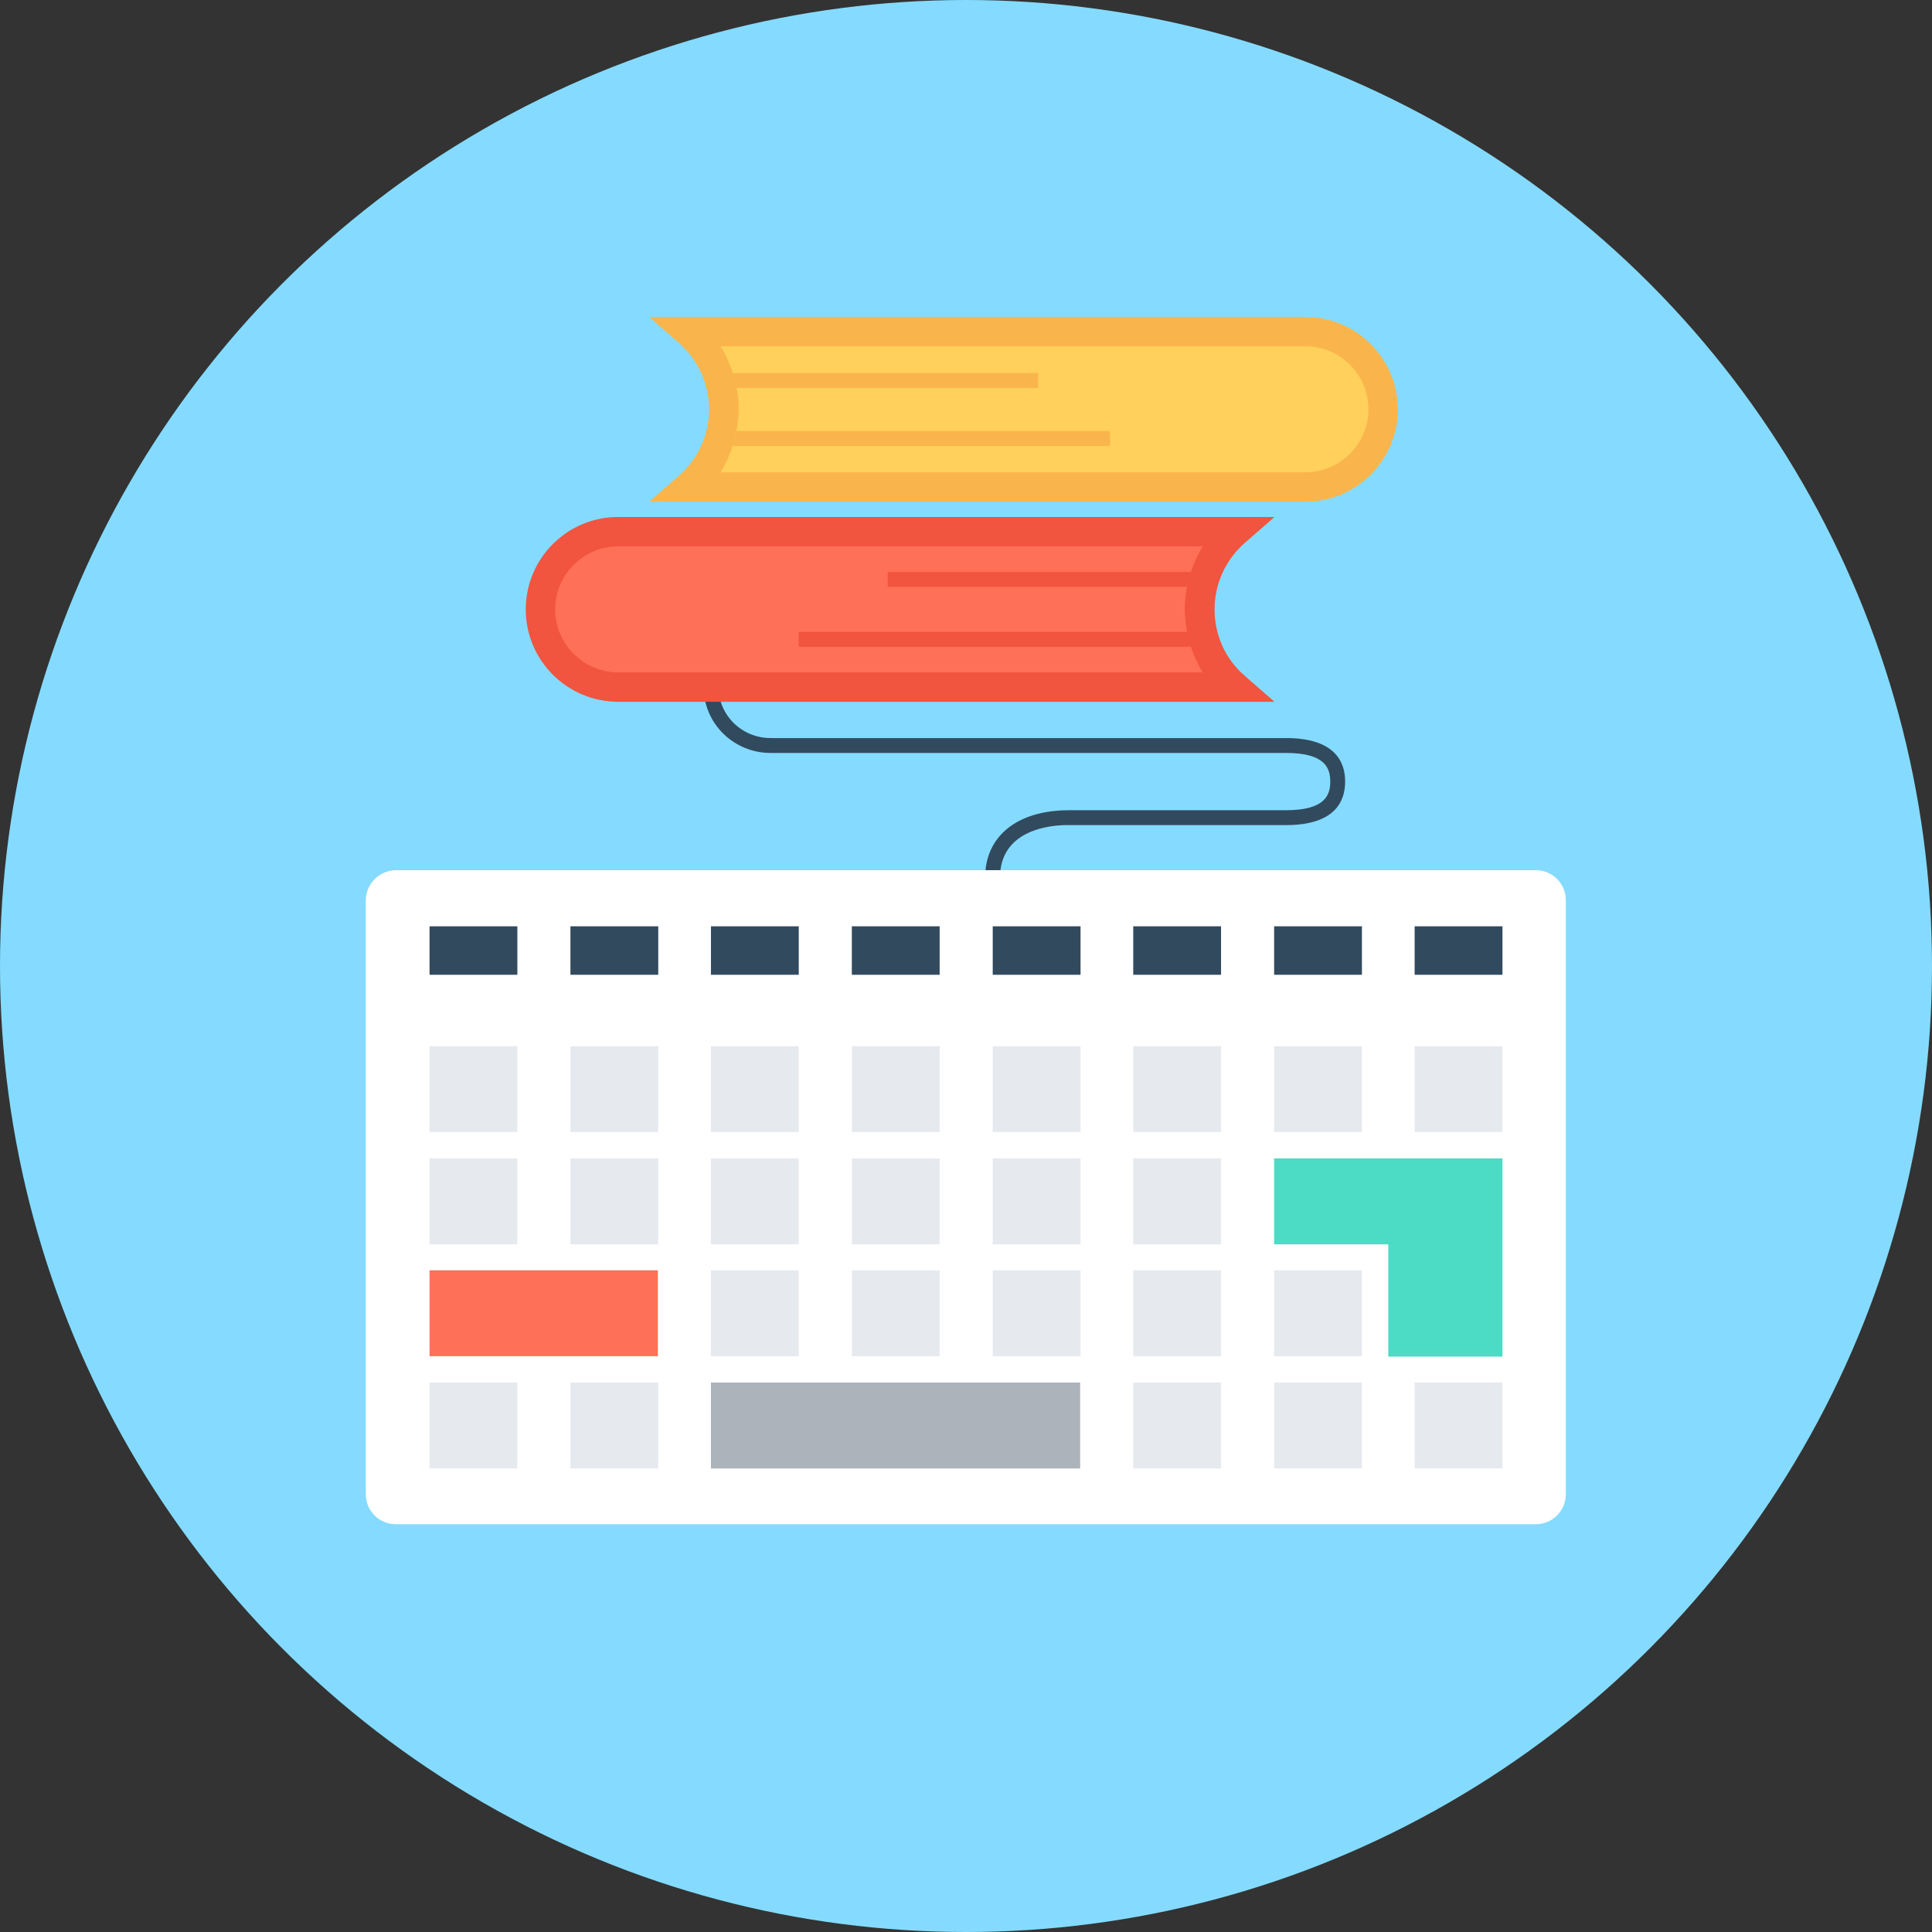
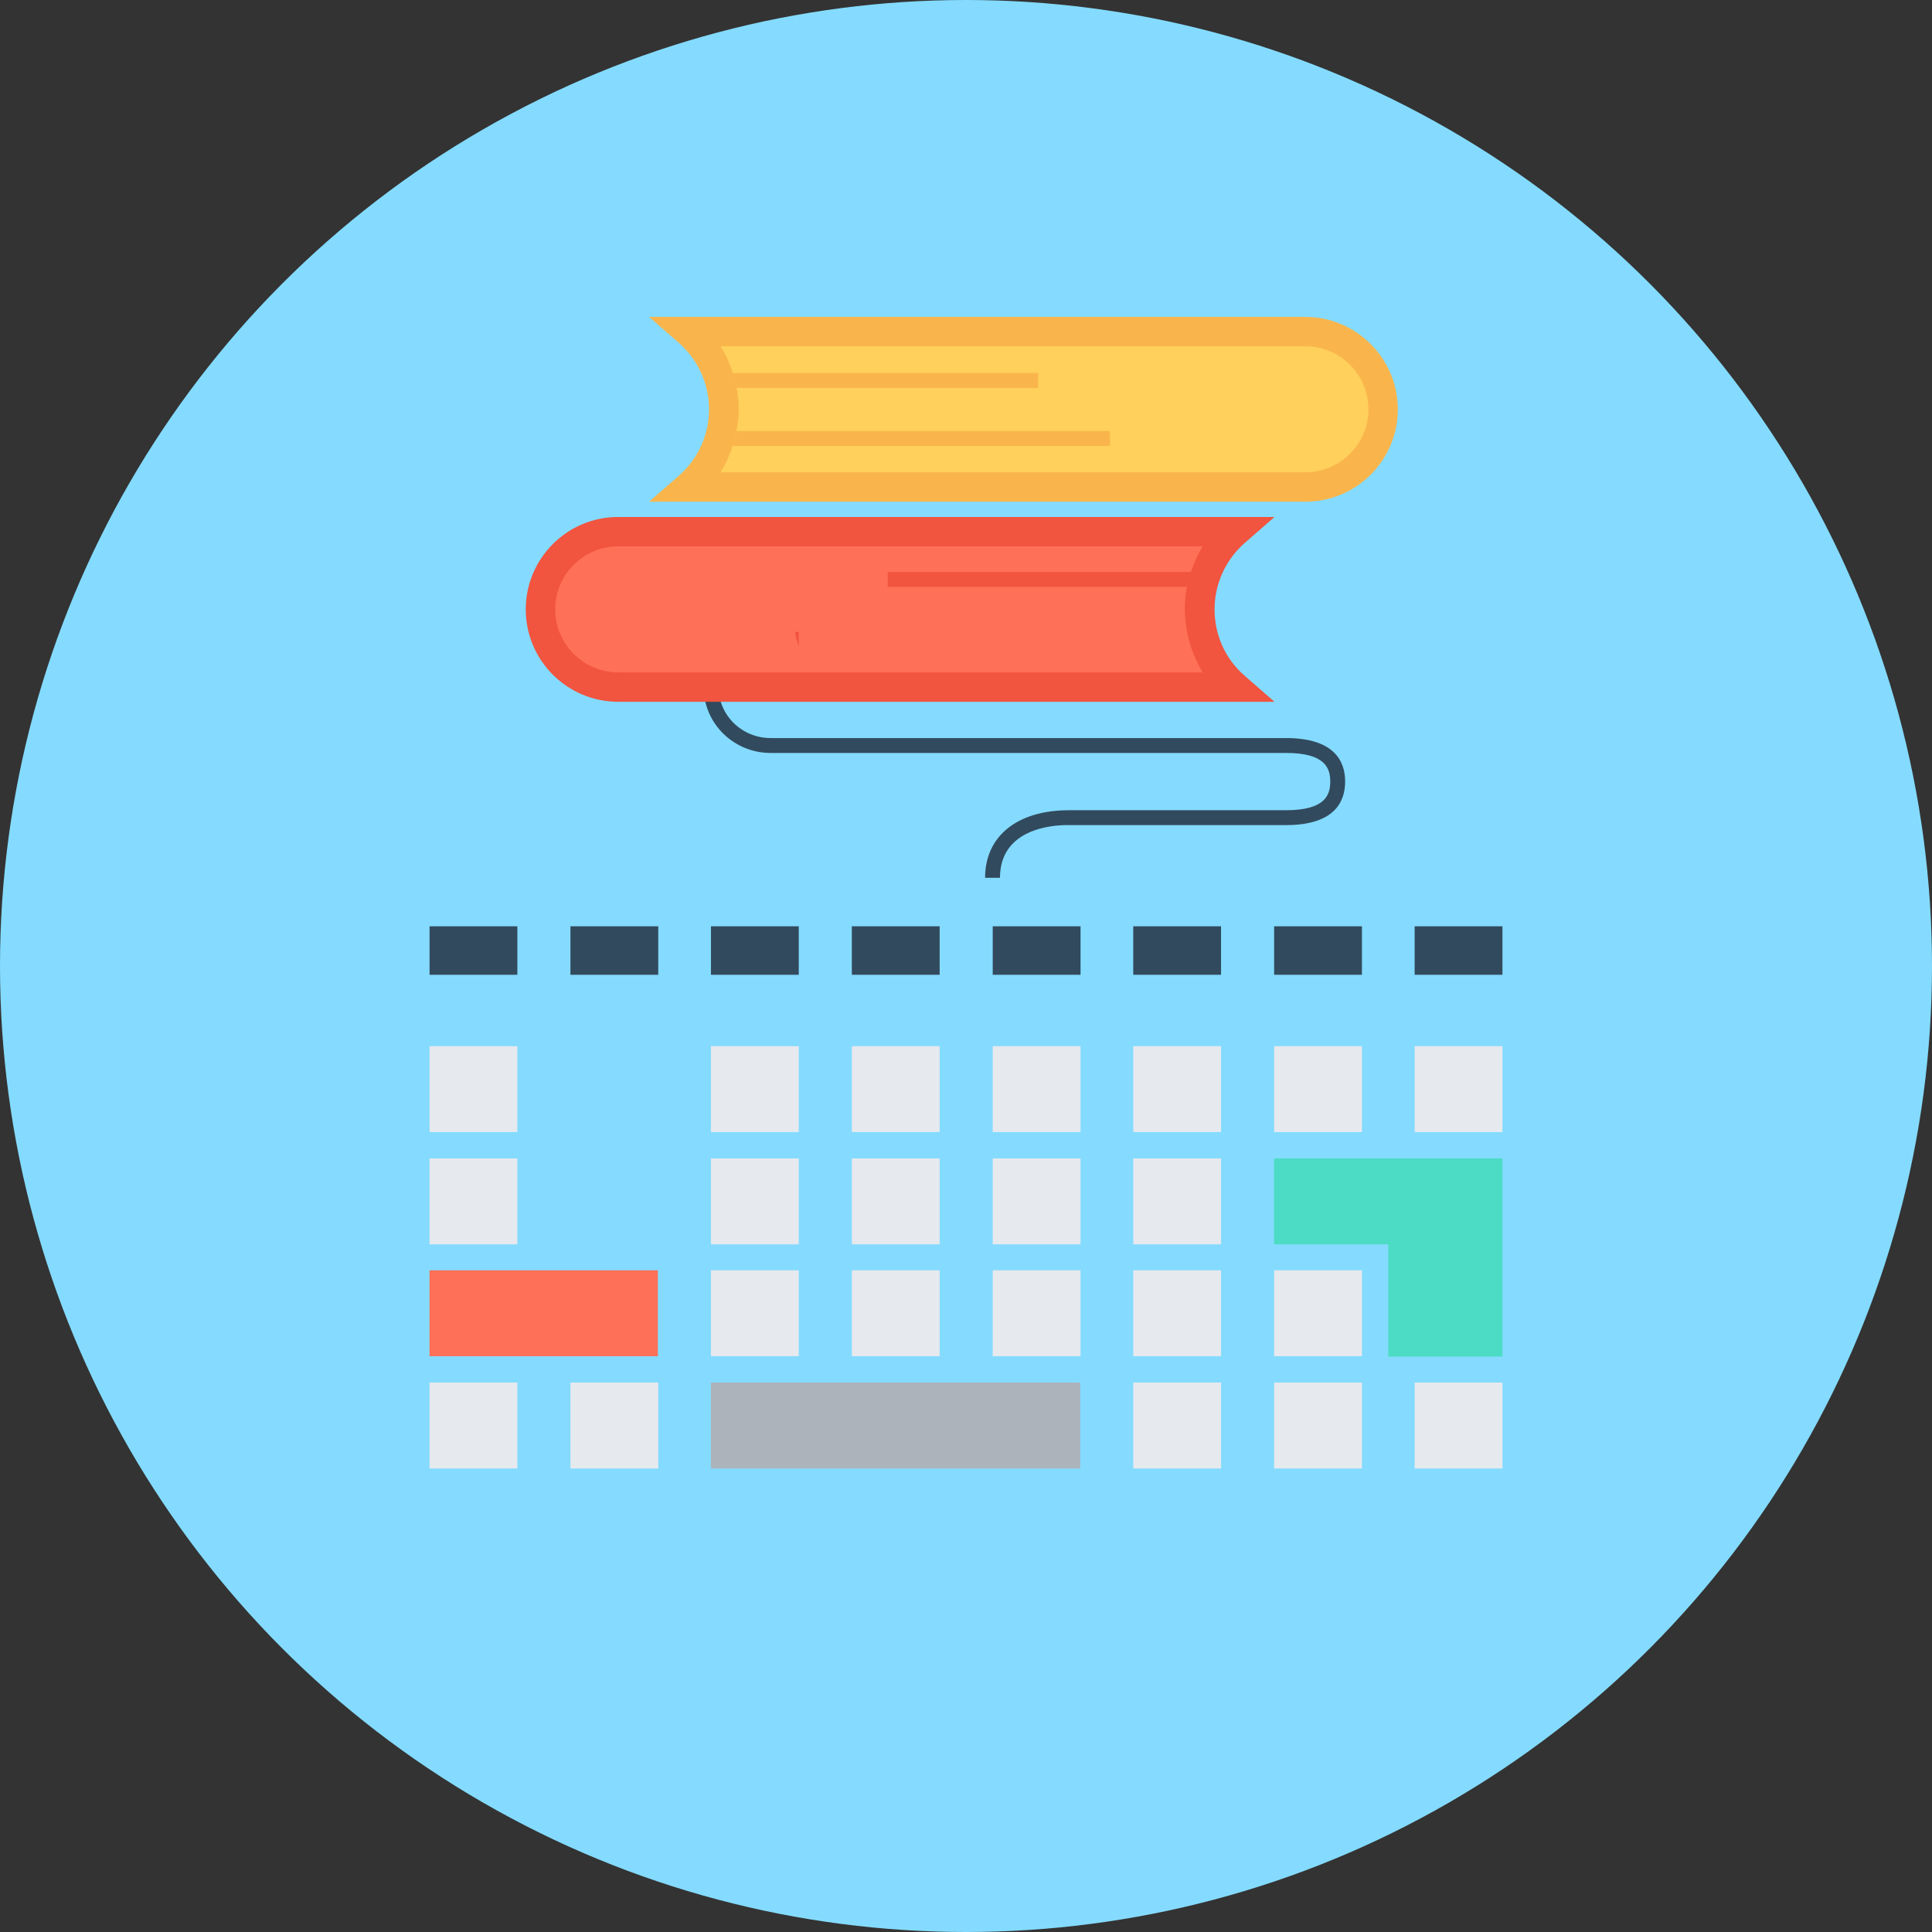
<svg xmlns="http://www.w3.org/2000/svg" version="1.1" id="Layer_1" viewBox="0 0 506 506" xml:space="preserve">
  <rect x="0" y="0" width="506" height="506" fill="#333333" stroke="none" />
  <circle style="fill:#84DBFF;" cx="253" cy="253" r="253" />
  <path style="fill:#324A5E;" d="M261.9,229.9H258c0-10.9,8.4-17.7,22-17.7h56.8c10.3,0,11.6-4,11.6-7.5s-1.3-7.5-11.6-7.5h-135  c-9.6,0-17.5-7.7-17.5-17.2h3.9c0,7.3,6.1,13.3,13.6,13.3h135c12.8,0,15.5,6.2,15.5,11.4s-2.7,11.4-15.5,11.4H280  C275.7,216,261.9,217,261.9,229.9z" />
-   <path style="fill:#FFFFFF;" d="M95.8,235.8v155.5c0,4.4,3.5,7.9,7.9,7.9h298.5c4.4,0,7.9-3.5,7.9-7.9V235.8c0-4.4-3.5-7.9-7.9-7.9  H103.8C99.4,227.9,95.8,231.5,95.8,235.8z" />
  <g>
    <rect x="112.5" y="242.6" style="fill:#324A5E;" width="23" height="12.7" />
    <rect x="149.4" y="242.6" style="fill:#324A5E;" width="23" height="12.7" />
    <rect x="186.2" y="242.6" style="fill:#324A5E;" width="23" height="12.7" />
    <rect x="223.1" y="242.6" style="fill:#324A5E;" width="23" height="12.7" />
    <rect x="260" y="242.6" style="fill:#324A5E;" width="23" height="12.7" />
    <rect x="296.8" y="242.6" style="fill:#324A5E;" width="23" height="12.7" />
    <rect x="333.7" y="242.6" style="fill:#324A5E;" width="23" height="12.7" />
    <rect x="370.5" y="242.6" style="fill:#324A5E;" width="23" height="12.7" />
  </g>
  <g>
    <rect x="112.5" y="274" style="fill:#E6E9EE;" width="23" height="22.5" />
-     <rect x="149.4" y="274" style="fill:#E6E9EE;" width="23" height="22.5" />
    <rect x="186.2" y="274" style="fill:#E6E9EE;" width="23" height="22.5" />
    <rect x="223.1" y="274" style="fill:#E6E9EE;" width="23" height="22.5" />
    <rect x="260" y="274" style="fill:#E6E9EE;" width="23" height="22.5" />
    <rect x="296.8" y="274" style="fill:#E6E9EE;" width="23" height="22.5" />
    <rect x="333.7" y="274" style="fill:#E6E9EE;" width="23" height="22.5" />
    <rect x="370.5" y="274" style="fill:#E6E9EE;" width="23" height="22.5" />
    <rect x="112.5" y="303.4" style="fill:#E6E9EE;" width="23" height="22.5" />
-     <rect x="149.4" y="303.4" style="fill:#E6E9EE;" width="23" height="22.5" />
    <rect x="186.2" y="303.4" style="fill:#E6E9EE;" width="23" height="22.5" />
    <rect x="223.1" y="303.4" style="fill:#E6E9EE;" width="23" height="22.5" />
    <rect x="260" y="303.4" style="fill:#E6E9EE;" width="23" height="22.5" />
    <rect x="296.8" y="303.4" style="fill:#E6E9EE;" width="23" height="22.5" />
  </g>
  <polygon style="fill:#4CDBC4;" points="363.6,303.4 333.7,303.4 333.7,325.9 363.6,325.9 363.6,355.3 393.5,355.3 393.5,325.9   393.5,303.4 " />
  <rect x="112.5" y="332.7" style="fill:#FF7058;" width="59.8" height="22.5" />
  <g>
    <rect x="186.2" y="332.7" style="fill:#E6E9EE;" width="23" height="22.5" />
    <rect x="223.1" y="332.7" style="fill:#E6E9EE;" width="23" height="22.5" />
    <rect x="260" y="332.7" style="fill:#E6E9EE;" width="23" height="22.5" />
    <rect x="296.8" y="332.7" style="fill:#E6E9EE;" width="23" height="22.5" />
    <rect x="333.7" y="332.7" style="fill:#E6E9EE;" width="23" height="22.5" />
    <rect x="112.5" y="362.1" style="fill:#E6E9EE;" width="23" height="22.5" />
    <rect x="149.4" y="362.1" style="fill:#E6E9EE;" width="23" height="22.5" />
  </g>
  <rect x="186.2" y="362.1" style="fill:#ACB3BA;" width="96.7" height="22.5" />
  <g>
    <rect x="296.8" y="362.1" style="fill:#E6E9EE;" width="23" height="22.5" />
    <rect x="333.7" y="362.1" style="fill:#E6E9EE;" width="23" height="22.5" />
    <rect x="370.5" y="362.1" style="fill:#E6E9EE;" width="23" height="22.5" />
  </g>
  <path style="fill:#FF7058;" d="M323.4,180H161.9c-11.2,0-20.4-9.1-20.4-20.4l0,0c0-11.2,9.1-20.4,20.4-20.4h161.5l0,0  C311.1,150,311.1,169.2,323.4,180L323.4,180z" />
  <path style="fill:#FFD05B;" d="M180.3,86.9h161.5c11.2,0,20.4,9.1,20.4,20.4l0,0c0,11.2-9.1,20.4-20.4,20.4H180.3l0,0  C192.6,116.8,192.6,97.7,180.3,86.9L180.3,86.9z" />
  <g>
    <path style="fill:#F1543F;" d="M232.5,149.8v3.9H311c0.3-1.3,0.6-2.6,1-3.9H232.5z" />
-     <path style="fill:#F1543F;" d="M209.2,169.4H312c-0.4-1.3-0.8-2.6-1-3.9H209.2V169.4z" />
+     <path style="fill:#F1543F;" d="M209.2,169.4c-0.4-1.3-0.8-2.6-1-3.9H209.2V169.4z" />
    <path style="fill:#F1543F;" d="M318.1,159.6c0-6.7,2.9-13,7.9-17.4l7.8-6.8H161.9c-13.4,0-24.2,10.9-24.2,24.2   c0,13.4,10.9,24.2,24.2,24.2h171.9L326,177C320.9,172.6,318.1,166.3,318.1,159.6z M161.9,176.1c-9.1,0-16.5-7.4-16.5-16.5   s7.4-16.5,16.5-16.5H315c-1.3,2.1-2.3,4.4-3.1,6.7c-0.4,1.3-0.8,2.6-1,3.9c-0.4,1.9-0.6,3.9-0.6,5.9s0.3,3.9,0.6,5.9   c0.3,1.3,0.6,2.6,1,3.9c0.8,2.3,1.8,4.6,3.1,6.7L161.9,176.1L161.9,176.1z" />
  </g>
  <g>
    <path style="fill:#F9B54C;" d="M271.8,97.7h-79.9c0.4,1.3,0.7,2.6,1,3.9h79v-3.9H271.8z" />
    <path style="fill:#F9B54C;" d="M290.7,112.9h-97.8c-0.2,1.3-0.6,2.6-1,3.9h98.8V112.9z" />
    <path style="fill:#F9B54C;" d="M341.9,83H170l7.8,6.8c5,4.4,7.9,10.8,7.9,17.4c0,6.7-2.9,13-7.9,17.4l-7.8,6.8h171.9   c13.4,0,24.2-10.9,24.2-24.2C366.1,93.9,355.2,83,341.9,83z M341.9,123.7H188.7c1.4-2.2,2.4-4.5,3.2-6.9c0.4-1.3,0.7-2.6,1-3.9   c0.3-1.9,0.6-3.8,0.6-5.7c0-1.9-0.2-3.8-0.6-5.7c-0.2-1.3-0.6-2.6-1-3.9c-0.8-2.4-1.8-4.8-3.2-6.9h153.2c9.1,0,16.5,7.4,16.5,16.5   S350.9,123.7,341.9,123.7z" />
  </g>
</svg>